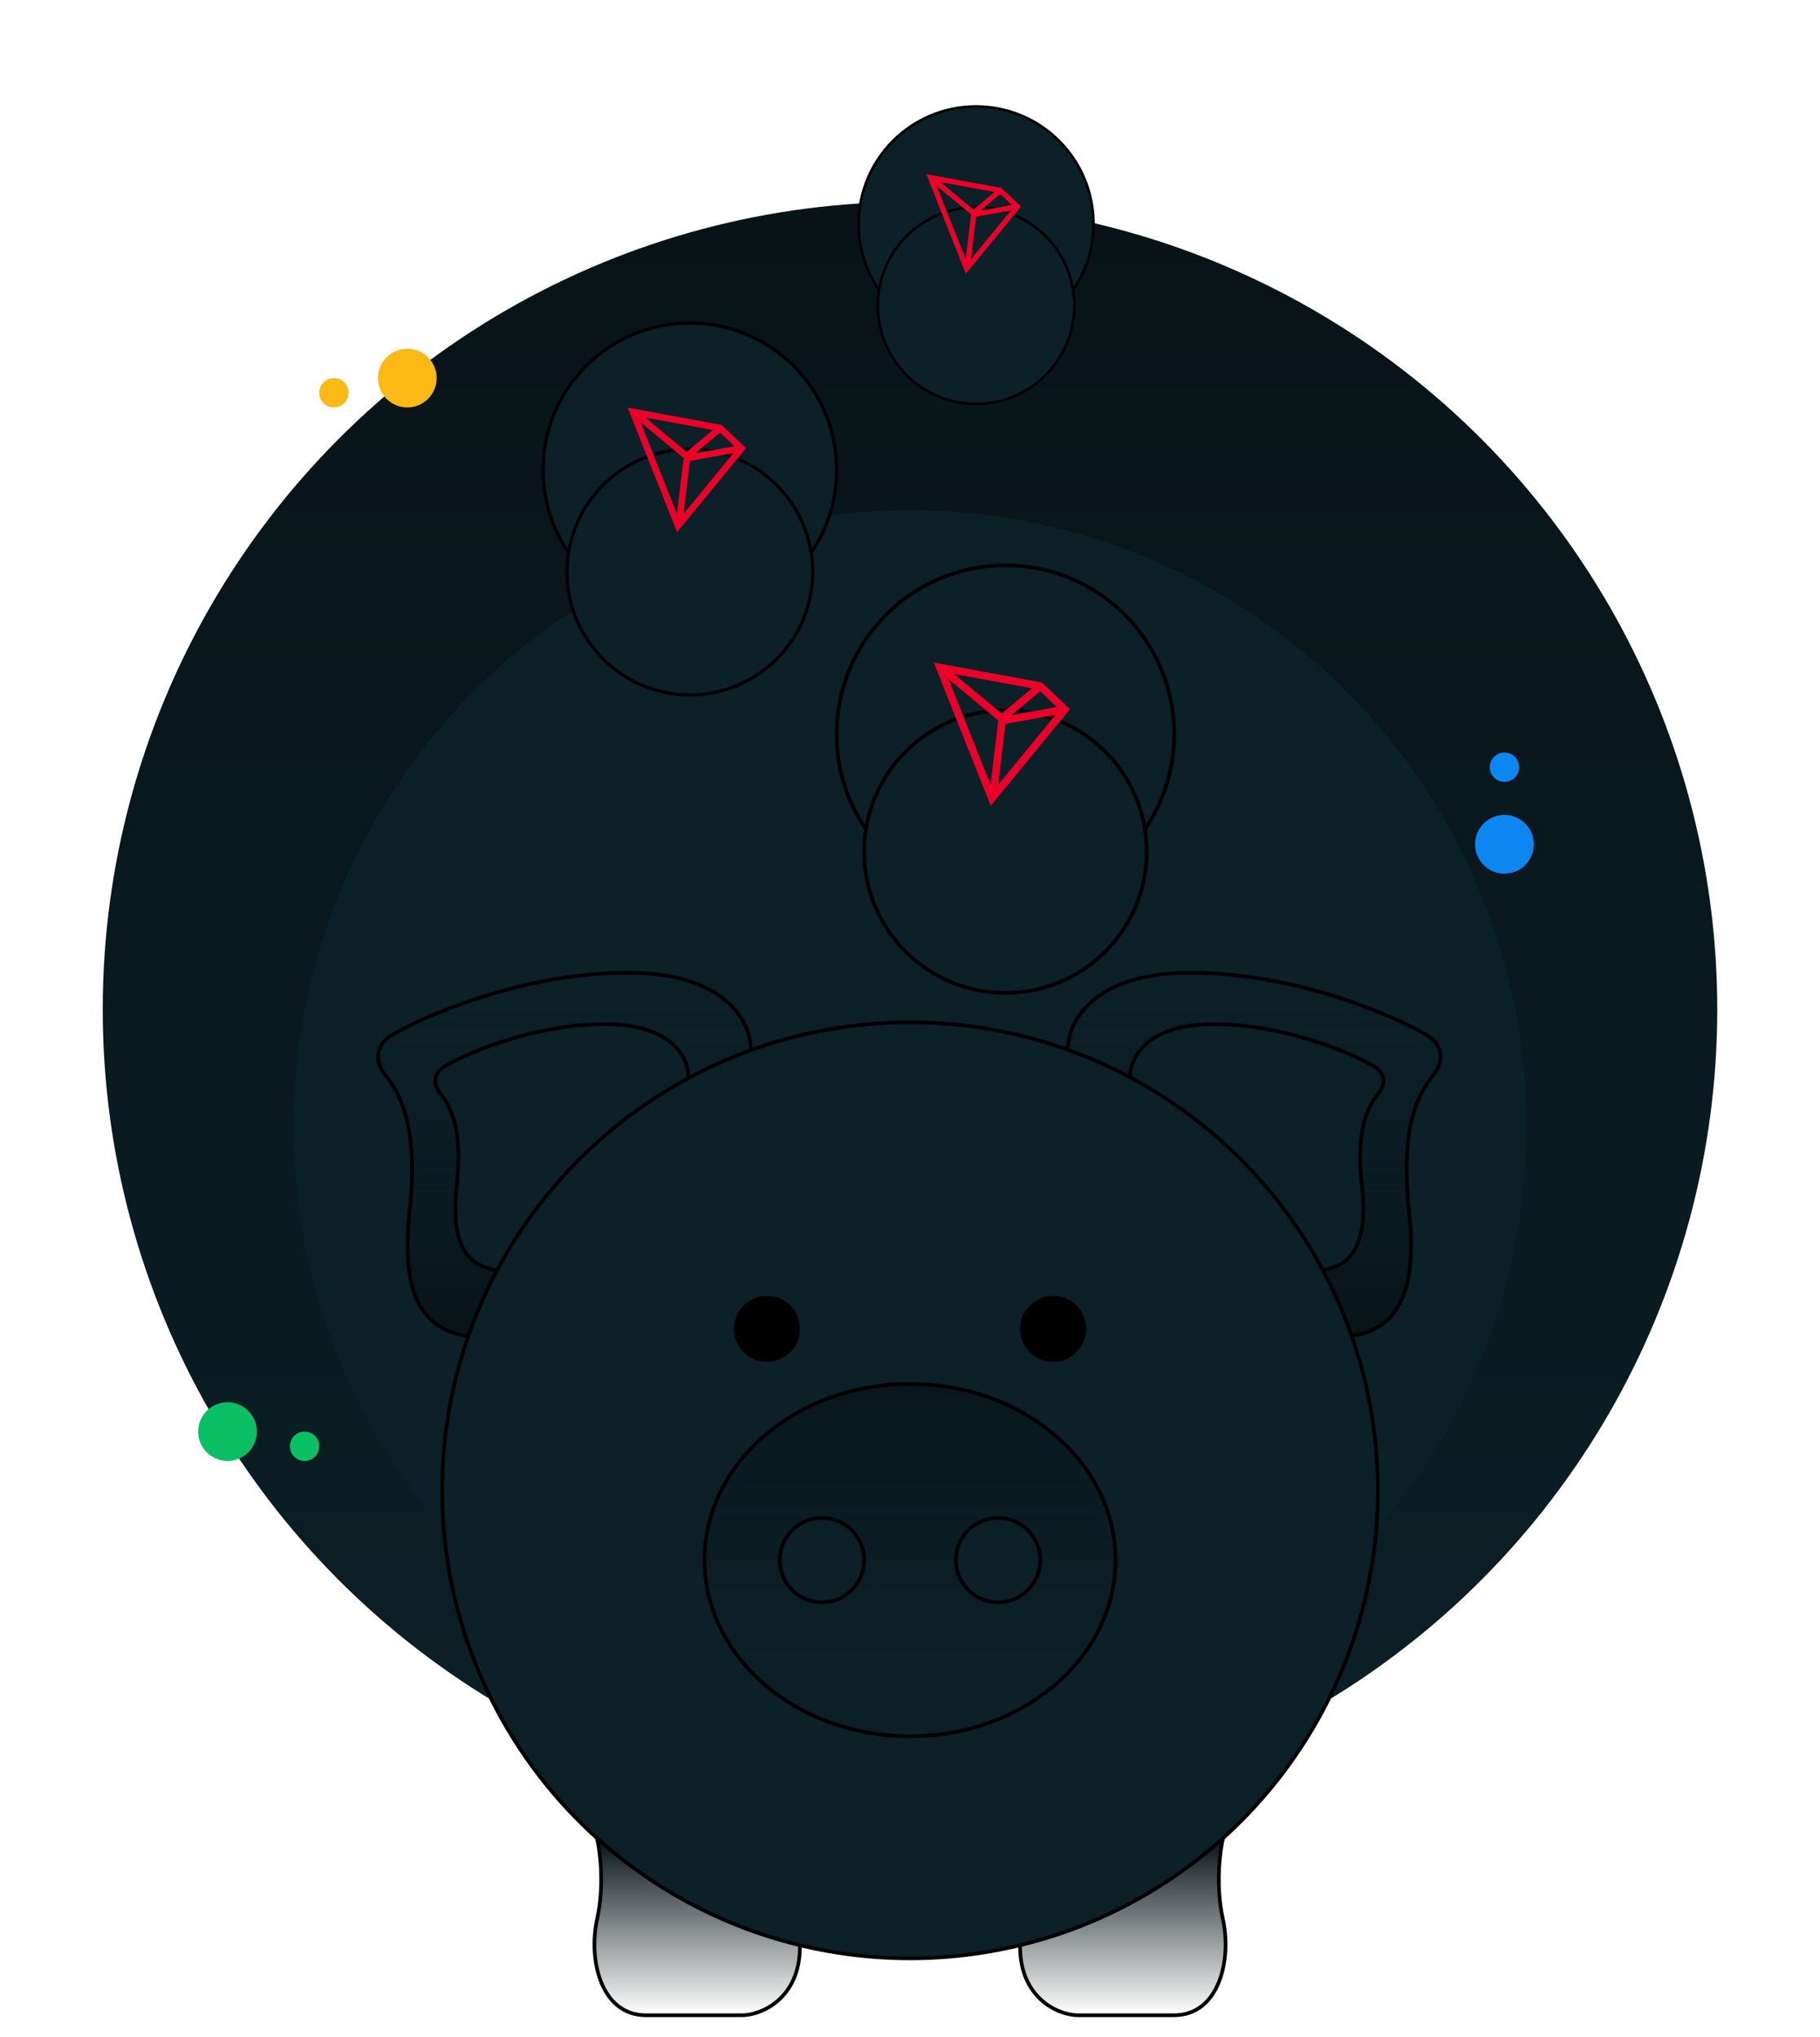
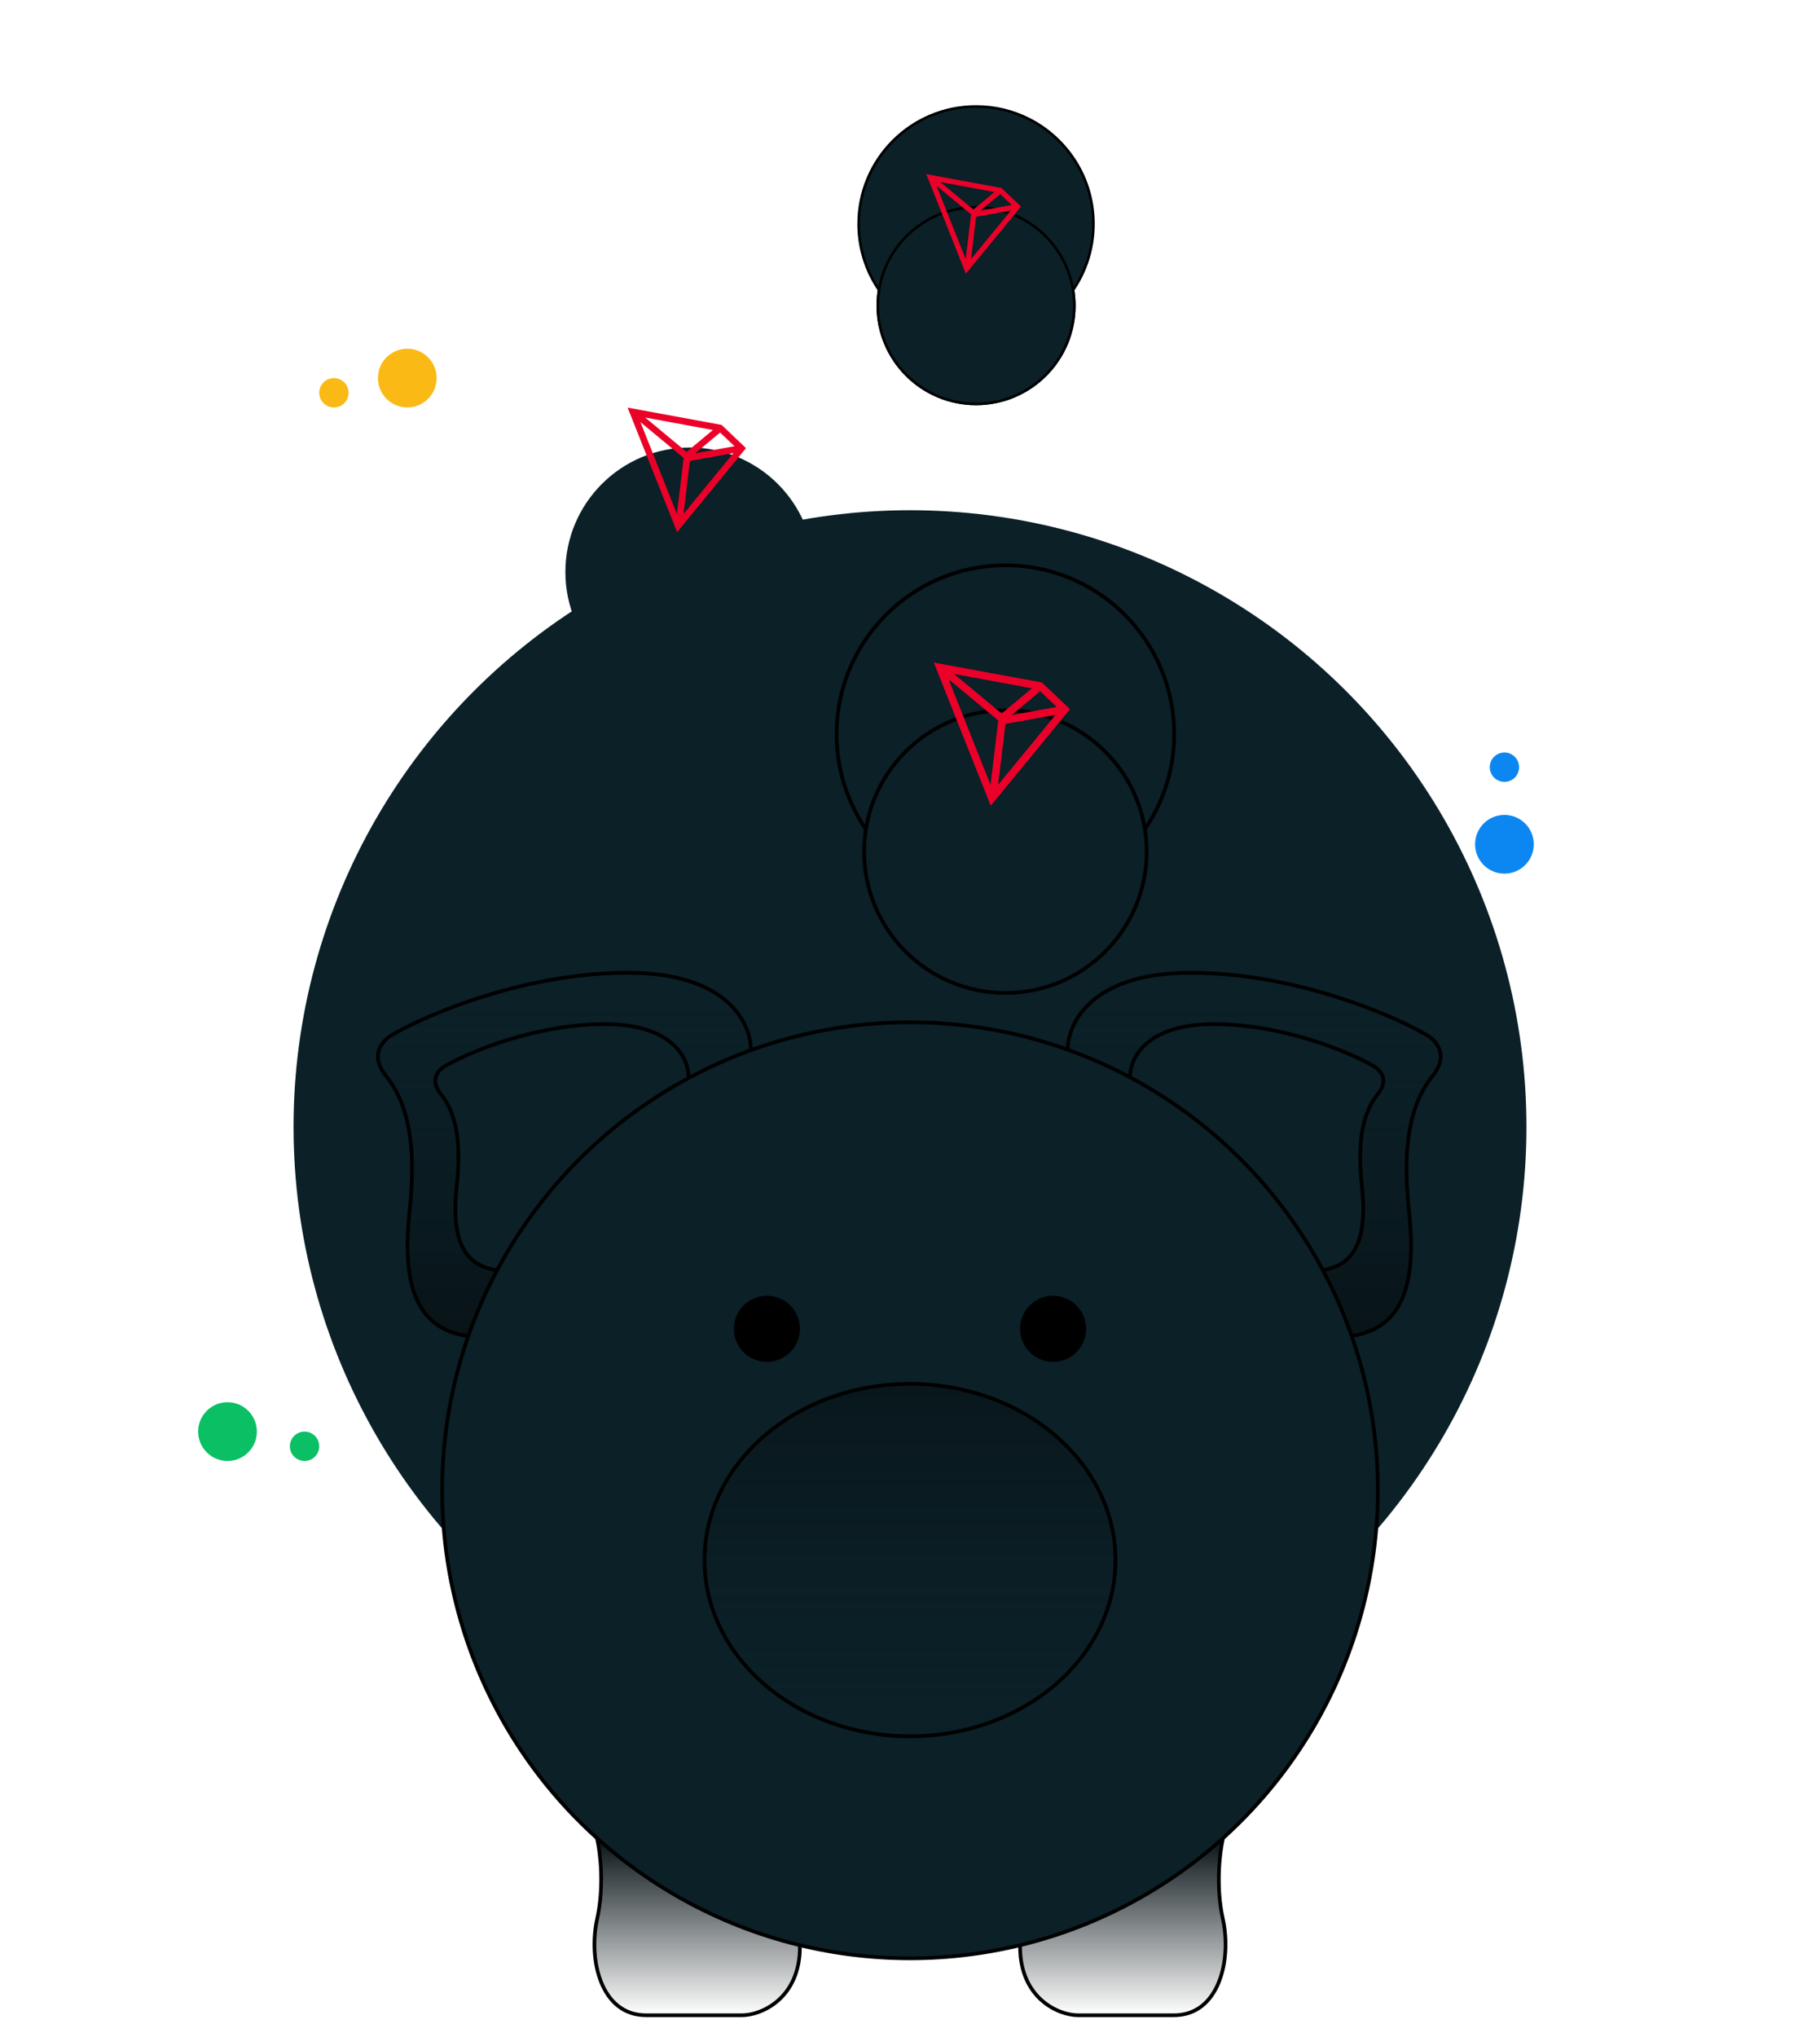
<svg xmlns="http://www.w3.org/2000/svg" width="496" height="555" viewBox="0 0 496 555" fill="none">
-   <circle cx="248" cy="275" r="220" fill="url(#paint0_linear_800_11676)" />
  <g filter="url(#filter0_d_800_11676)">
    <circle cx="248" cy="275" r="168" fill="#0b2027" />
  </g>
  <circle r="8" transform="matrix(-1 0 0 1 62 390)" fill="#0ABF64" />
  <circle r="4" transform="matrix(-1 0 0 1 83 394)" fill="#0ABF64" />
  <circle r="8" transform="matrix(-1 0 0 1 410 230)" fill="#0C87F2" />
  <circle r="4" transform="matrix(-1 0 0 1 410 209)" fill="#0C87F2" />
  <circle r="8" transform="matrix(-1 0 0 1 111 103)" fill="#FAB915" />
  <circle r="4" transform="matrix(-1 0 0 1 91 107)" fill="#FAB915" />
  <path d="M324.5 265C296.9 265 290.667 279.333 291 286.5V364H368C383 362 386 348.5 384 330C382 311.5 384.5 300.5 390.5 293C395.3 287 390.834 282.833 388 281.5C378.334 276 352.1 265 324.5 265Z" fill="url(#paint1_linear_800_11676)" />
  <path d="M291 286.5H291.5V286.488L291.5 286.477L291 286.5ZM388 281.5L387.753 281.935L387.77 281.944L387.788 281.952L388 281.5ZM390.5 293L390.11 292.688L390.5 293ZM368 364V364.5H368.034L368.067 364.496L368 364ZM291 364H290.5V364.5H291V364ZM291.5 286.477C291.34 283.04 292.757 277.811 297.61 273.434C302.459 269.06 310.785 265.5 324.5 265.5V264.5C310.616 264.5 302.024 268.106 296.94 272.691C291.86 277.273 290.327 282.794 290.501 286.523L291.5 286.477ZM324.5 265.5C351.989 265.5 378.137 276.463 387.753 281.935L388.248 281.065C378.531 275.537 352.212 264.5 324.5 264.5V265.5ZM387.788 281.952C389.138 282.588 390.85 283.891 391.656 285.703C392.439 287.464 392.413 289.809 390.11 292.688L390.891 293.312C393.388 290.191 393.529 287.453 392.57 285.297C391.634 283.193 389.697 281.746 388.213 281.048L387.788 281.952ZM390.11 292.688C383.989 300.339 381.498 311.501 383.503 330.054L384.498 329.946C382.503 311.499 385.012 300.661 390.891 293.312L390.11 292.688ZM383.503 330.054C384.501 339.283 384.239 347.181 381.911 353.002C380.751 355.903 379.081 358.278 376.803 360.051C374.525 361.823 371.612 363.014 367.934 363.504L368.067 364.496C371.889 363.986 374.976 362.739 377.417 360.84C379.858 358.941 381.625 356.41 382.84 353.373C385.262 347.319 385.5 339.217 384.498 329.946L383.503 330.054ZM368 363.5H291V364.5H368V363.5ZM291.5 364V286.5H290.5V364H291.5Z" fill="black" />
  <path d="M330.753 279C312.015 279 307.783 288.7 308.009 293.551V346H360.286C370.47 344.646 372.507 335.51 371.149 322.99C369.791 310.47 371.489 303.025 375.562 297.949C378.821 293.889 375.789 291.069 373.865 290.167C367.302 286.444 349.491 279 330.753 279Z" fill="#0b2027" />
  <path d="M308.009 293.551H308.509V293.539L308.508 293.527L308.009 293.551ZM373.865 290.167L373.618 290.602L373.635 290.611L373.653 290.619L373.865 290.167ZM375.562 297.949L375.952 298.262L375.562 297.949ZM371.149 322.99L371.646 322.936L371.149 322.99ZM360.286 346V346.5H360.319L360.352 346.496L360.286 346ZM308.009 346H307.509V346.5H308.009V346ZM308.508 293.527C308.402 291.249 309.345 287.757 312.603 284.828C315.858 281.902 321.468 279.5 330.753 279.5V278.5C321.3 278.5 315.424 280.948 311.935 284.085C308.449 287.218 307.389 291.002 307.509 293.574L308.508 293.527ZM330.753 279.5C349.38 279.5 367.106 286.908 373.618 290.602L374.112 289.732C367.498 285.981 349.602 278.5 330.753 278.5V279.5ZM373.653 290.619C374.548 291.039 375.674 291.898 376.2 293.077C376.703 294.204 376.704 295.728 375.172 297.637L375.952 298.262C377.679 296.111 377.793 294.194 377.114 292.67C376.457 291.199 375.105 290.196 374.077 289.714L373.653 290.619ZM375.172 297.637C370.977 302.864 369.289 310.471 370.652 323.044L371.646 322.936C370.294 310.469 372 303.186 375.952 298.262L375.172 297.637ZM370.652 323.044C371.329 329.283 371.147 334.595 369.582 338.496C368.803 340.437 367.685 342.02 366.165 343.199C364.644 344.379 362.694 345.176 360.221 345.504L360.352 346.496C362.971 346.148 365.094 345.295 366.777 343.989C368.461 342.684 369.676 340.946 370.51 338.869C372.17 334.733 372.328 329.217 371.646 322.936L370.652 323.044ZM360.286 345.5H308.009V346.5H360.286V345.5ZM308.509 346V293.551H307.509V346H308.509Z" fill="black" />
  <path d="M333.254 522.726C331.281 513.834 332.432 504.537 333.254 501H278V530.305C278 544.453 288.525 549 293.787 549H319.934C332.268 549 335.721 533.842 333.254 522.726Z" fill="url(#paint2_linear_800_11676)" />
  <path d="M333.254 501L333.742 501.113L333.884 500.5H333.254V501ZM333.254 522.726L333.743 522.618L333.254 522.726ZM278 501V500.5H277.5V501H278ZM332.767 500.887C331.934 504.474 330.772 513.849 332.766 522.835L333.743 522.618C331.79 513.818 332.931 504.6 333.742 501.113L332.767 500.887ZM332.766 522.835C333.982 528.312 333.733 534.775 331.681 539.844C329.637 544.893 325.84 548.5 319.934 548.5V549.5C326.362 549.5 330.459 545.528 332.608 540.219C334.749 534.93 334.994 528.256 333.743 522.618L332.766 522.835ZM319.934 548.5H293.787V549.5H319.934V548.5ZM293.787 548.5C291.276 548.5 287.448 547.406 284.252 544.583C281.074 541.776 278.5 537.241 278.5 530.305H277.5C277.5 537.517 280.189 542.329 283.59 545.333C286.972 548.32 291.037 549.5 293.787 549.5V548.5ZM333.254 500.5H278V501.5H333.254V500.5ZM277.5 501V530.305H278.5V501H277.5Z" fill="black" />
  <path d="M162.746 522.726C164.72 513.834 163.569 504.537 162.746 501H218V530.305C218 544.453 207.476 549 202.214 549H176.067C163.733 549 160.28 533.842 162.746 522.726Z" fill="url(#paint3_linear_800_11676)" />
  <path d="M162.746 501L162.259 501.113L162.117 500.5H162.746V501ZM162.746 522.726L162.258 522.618L162.746 522.726ZM218 501V500.5H218.5V501H218ZM163.233 500.887C164.067 504.474 165.229 513.849 163.235 522.835L162.258 522.618C164.211 513.818 163.07 504.6 162.259 501.113L163.233 500.887ZM163.235 522.835C162.019 528.312 162.268 534.775 164.32 539.844C166.364 544.893 170.161 548.5 176.067 548.5V549.5C169.639 549.5 165.542 545.528 163.393 540.219C161.252 534.93 161.007 528.256 162.258 522.618L163.235 522.835ZM176.067 548.5H202.214V549.5H176.067V548.5ZM202.214 548.5C204.725 548.5 208.553 547.406 211.749 544.583C214.927 541.776 217.5 537.241 217.5 530.305H218.5C218.5 537.517 215.812 542.329 212.411 545.333C209.029 548.32 204.964 549.5 202.214 549.5V548.5ZM162.746 500.5H218V501.5H162.746V500.5ZM218.5 501V530.305H217.5V501H218.5Z" fill="black" />
  <path d="M171.118 265C198.718 265 204.951 279.333 204.618 286.5V364H127.618C112.618 362 109.618 348.5 111.618 330C113.618 311.5 111.118 300.5 105.118 293C100.318 287 104.784 282.833 107.618 281.5C117.284 276 143.518 265 171.118 265Z" fill="url(#paint4_linear_800_11676)" />
  <path d="M204.618 286.5H204.118V286.488L204.118 286.477L204.618 286.5ZM107.618 281.5L107.865 281.935L107.848 281.944L107.831 281.952L107.618 281.5ZM105.118 293L105.508 292.688L105.118 293ZM127.618 364V364.5H127.584L127.552 364.496L127.618 364ZM204.618 364H205.118V364.5H204.618V364ZM204.118 286.477C204.278 283.04 202.861 277.811 198.008 273.434C193.159 269.06 184.833 265.5 171.118 265.5V264.5C185.002 264.5 193.594 268.106 198.678 272.691C203.758 277.273 205.291 282.794 205.117 286.523L204.118 286.477ZM171.118 265.5C143.629 265.5 117.481 276.463 107.865 281.935L107.37 281.065C117.088 275.537 143.406 264.5 171.118 264.5V265.5ZM107.831 281.952C106.481 282.588 104.768 283.891 103.962 285.703C103.179 287.464 103.205 289.809 105.508 292.688L104.727 293.312C102.23 290.191 102.09 287.453 103.048 285.297C103.984 283.193 105.922 281.746 107.405 281.048L107.831 281.952ZM105.508 292.688C111.63 300.339 114.12 311.501 112.115 330.054L111.121 329.946C113.115 311.499 110.606 300.661 104.727 293.312L105.508 292.688ZM112.115 330.054C111.117 339.283 111.379 347.181 113.707 353.002C114.867 355.903 116.537 358.278 118.815 360.051C121.094 361.823 124.006 363.014 127.684 363.504L127.552 364.496C123.729 363.986 120.642 362.739 118.201 360.84C115.761 358.941 113.993 356.41 112.778 353.373C110.357 347.319 110.118 339.217 111.121 329.946L112.115 330.054ZM127.618 363.5H204.618V364.5H127.618V363.5ZM204.118 364V286.5H205.118V364H204.118Z" fill="black" />
  <path d="M164.865 279C183.604 279 187.836 288.7 187.609 293.551V346H135.332C125.148 344.646 123.111 335.51 124.469 322.99C125.827 310.47 124.13 303.025 120.056 297.949C116.797 293.889 119.83 291.069 121.753 290.167C128.316 286.444 146.127 279 164.865 279Z" fill="#0b2027" />
  <path d="M187.609 293.551H187.109V293.539L187.11 293.527L187.609 293.551ZM121.753 290.167L122 290.602L121.983 290.611L121.966 290.619L121.753 290.167ZM120.056 297.949L119.666 298.262L120.056 297.949ZM124.469 322.99L123.972 322.936L124.469 322.99ZM135.332 346V346.5H135.299L135.266 346.496L135.332 346ZM187.609 346H188.109V346.5H187.609V346ZM187.11 293.527C187.216 291.249 186.273 287.757 183.015 284.828C179.76 281.902 174.15 279.5 164.865 279.5V278.5C174.319 278.5 180.194 280.948 183.683 284.085C187.169 287.218 188.229 291.002 188.109 293.574L187.11 293.527ZM164.865 279.5C146.238 279.5 128.513 286.908 122 290.602L121.507 289.732C128.12 285.981 146.016 278.5 164.865 278.5V279.5ZM121.966 290.619C121.07 291.039 119.944 291.898 119.418 293.077C118.915 294.204 118.914 295.728 120.446 297.637L119.666 298.262C117.939 296.111 117.825 294.194 118.505 292.67C119.161 291.199 120.513 290.196 121.541 289.714L121.966 290.619ZM120.446 297.637C124.641 302.864 126.33 310.471 124.966 323.044L123.972 322.936C125.324 310.469 123.618 303.186 119.666 298.262L120.446 297.637ZM124.966 323.044C124.289 329.283 124.471 334.595 126.036 338.496C126.815 340.437 127.933 342.02 129.454 343.199C130.974 344.379 132.924 345.176 135.398 345.504L135.266 346.496C132.648 346.148 130.524 345.295 128.841 343.989C127.158 342.684 125.942 340.946 125.108 338.869C123.449 334.733 123.291 329.217 123.972 322.936L124.966 323.044ZM135.332 345.5H187.609V346.5H135.332V345.5ZM187.109 346V293.551H188.109V346H187.109Z" fill="black" />
  <circle cx="248" cy="406" r="127.5" fill="#0b2027" stroke="black" />
  <ellipse cx="248" cy="425" rx="56" ry="48" fill="url(#paint5_linear_800_11676)" fill-opacity="0.7" stroke="black" />
-   <circle cx="224" cy="425" r="11.5" fill="#0b2027" stroke="black" />
-   <circle cx="272" cy="425" r="11.5" fill="#0b2027" stroke="black" />
  <circle cx="287" cy="362" r="9" fill="black" />
  <circle cx="209" cy="362" r="9" fill="black" />
  <path d="M319.996 200C319.996 210.697 316.345 220.541 310.221 228.354C306.538 233.053 301.962 237.016 296.747 239.989C290.038 243.815 282.273 246 273.998 246C264.276 246 255.258 242.984 247.83 237.836C235.848 229.532 228 215.683 228 200C228 174.595 248.594 154 273.998 154C281.485 154 288.554 155.789 294.801 158.962C309.752 166.557 319.996 182.082 319.996 200Z" fill="#0b2027" stroke="black" />
  <g filter="url(#filter1_d_800_11676)">
    <circle cx="274" cy="200" r="39" fill="#0b2027" />
    <circle cx="274" cy="200" r="38.5" stroke="black" />
  </g>
  <path d="M283.951 185.92L254.5 180.5L269.999 219.5L291.595 193.189L283.951 185.92ZM283.478 188.308L287.983 192.59L275.661 194.821L283.478 188.308ZM272.985 194.375L259.997 183.604L281.224 187.509L272.985 194.375ZM272.059 196.28L269.942 213.787L258.524 185.053L272.059 196.28ZM274.019 197.209L287.664 194.738L272.013 213.806L274.019 197.209Z" fill="#EB0029" />
-   <path d="M228 128.002C228 137.304 224.825 145.865 219.499 152.659C216.297 156.745 212.318 160.191 207.783 162.777C201.949 166.103 195.196 168.004 188 168.004C179.546 168.004 171.704 165.381 165.244 160.904C154.824 153.683 148 141.64 148 128.002C148 105.909 165.909 88 188 88C194.511 88 200.658 89.556 206.091 92.315C219.092 98.92 228 112.42 228 128.002Z" fill="#0b2027" stroke="black" stroke-width="0.87" />
  <g filter="url(#filter2_d_800_11676)">
    <circle cx="188.003" cy="128.002" r="33.915" fill="#0b2027" />
-     <circle cx="188.003" cy="128.002" r="33.48" stroke="black" stroke-width="0.87" />
  </g>
  <path d="M196.656 115.757L171.045 111.044L184.523 144.959L203.303 122.079L196.656 115.757ZM196.244 117.834L200.162 121.558L189.446 123.498L196.244 117.834ZM187.119 123.11L175.825 113.743L194.284 117.14L187.119 123.11ZM186.314 124.766L184.473 139.991L174.544 115.004L186.314 124.766ZM188.019 125.575L199.884 123.426L186.274 140.007L188.019 125.575Z" fill="#EB0029" />
  <path d="M298 61.002C298 68.443 295.46 75.292 291.2 80.727C288.638 83.996 285.454 86.753 281.826 88.821C277.159 91.483 271.757 93.003 266 93.003C259.237 93.003 252.963 90.905 247.795 87.323C239.459 81.547 234 71.912 234 61.002C234 43.328 248.327 29 266 29C271.209 29 276.126 30.244 280.473 32.452C290.873 37.736 298 48.536 298 61.002Z" fill="#0b2027" stroke="black" stroke-width="0.696" />
  <g filter="url(#filter3_d_800_11676)">
    <circle cx="266.002" cy="61.001" r="27.132" fill="#0b2027" />
    <circle cx="266.002" cy="61.001" r="26.784" stroke="black" stroke-width="0.696" />
  </g>
  <path d="M272.924 51.206L252.436 47.435L263.218 74.567L278.242 56.263L272.924 51.206ZM272.595 52.867L275.729 55.846L267.157 57.398L272.595 52.867ZM265.295 57.088L256.26 49.594L271.027 52.312L265.295 57.088ZM264.651 58.413L263.178 70.593L255.235 50.603L264.651 58.413ZM266.015 59.06L275.507 57.341L264.619 70.606L266.015 59.06Z" fill="#EB0029" />
  <defs>
    <filter id="filter0_d_800_11676" x="0" y="59" width="496" height="496" filterUnits="userSpaceOnUse" color-interpolation-filters="sRGB">
      <feFlood flood-opacity="0" result="BackgroundImageFix" />
      <feColorMatrix in="SourceAlpha" type="matrix" values="0 0 0 0 0 0 0 0 0 0 0 0 0 0 0 0 0 0 127 0" result="hardAlpha" />
      <feOffset dy="32" />
      <feGaussianBlur stdDeviation="40" />
      <feColorMatrix type="matrix" values="0 0 0 0 0.149 0 0 0 0 0.216 0 0 0 0 0.298 0 0 0 0.05 0" />
      <feBlend mode="normal" in2="BackgroundImageFix" result="effect1_dropShadow_800_11676" />
      <feBlend mode="normal" in="SourceGraphic" in2="effect1_dropShadow_800_11676" result="shape" />
    </filter>
    <filter id="filter1_d_800_11676" x="155" y="113" width="238" height="238" filterUnits="userSpaceOnUse" color-interpolation-filters="sRGB">
      <feFlood flood-opacity="0" result="BackgroundImageFix" />
      <feColorMatrix in="SourceAlpha" type="matrix" values="0 0 0 0 0 0 0 0 0 0 0 0 0 0 0 0 0 0 127 0" result="hardAlpha" />
      <feOffset dy="32" />
      <feGaussianBlur stdDeviation="40" />
      <feColorMatrix type="matrix" values="0 0 0 0 0.149 0 0 0 0 0.216 0 0 0 0 0.298 0 0 0 0.05 0" />
      <feBlend mode="normal" in2="BackgroundImageFix" result="effect1_dropShadow_800_11676" />
      <feBlend mode="normal" in="SourceGraphic" in2="effect1_dropShadow_800_11676" result="shape" />
    </filter>
    <filter id="filter2_d_800_11676" x="84.519" y="52.346" width="206.966" height="206.966" filterUnits="userSpaceOnUse" color-interpolation-filters="sRGB">
      <feFlood flood-opacity="0" result="BackgroundImageFix" />
      <feColorMatrix in="SourceAlpha" type="matrix" values="0 0 0 0 0 0 0 0 0 0 0 0 0 0 0 0 0 0 127 0" result="hardAlpha" />
      <feOffset dy="27.827" />
      <feGaussianBlur stdDeviation="34.784" />
      <feColorMatrix type="matrix" values="0 0 0 0 0.149 0 0 0 0 0.216 0 0 0 0 0.298 0 0 0 0.05 0" />
      <feBlend mode="normal" in2="BackgroundImageFix" result="effect1_dropShadow_800_11676" />
      <feBlend mode="normal" in="SourceGraphic" in2="effect1_dropShadow_800_11676" result="shape" />
    </filter>
    <filter id="filter3_d_800_11676" x="183.215" y="0.477" width="165.573" height="165.573" filterUnits="userSpaceOnUse" color-interpolation-filters="sRGB">
      <feFlood flood-opacity="0" result="BackgroundImageFix" />
      <feColorMatrix in="SourceAlpha" type="matrix" values="0 0 0 0 0 0 0 0 0 0 0 0 0 0 0 0 0 0 127 0" result="hardAlpha" />
      <feOffset dy="22.262" />
      <feGaussianBlur stdDeviation="27.827" />
      <feColorMatrix type="matrix" values="0 0 0 0 0.149 0 0 0 0 0.216 0 0 0 0 0.298 0 0 0 0.05 0" />
      <feBlend mode="normal" in2="BackgroundImageFix" result="effect1_dropShadow_800_11676" />
      <feBlend mode="normal" in="SourceGraphic" in2="effect1_dropShadow_800_11676" result="shape" />
    </filter>
    <linearGradient id="paint0_linear_800_11676" x1="248" y1="55" x2="248" y2="495" gradientUnits="userSpaceOnUse">
      <stop stop-color="#081317" />
      <stop offset="1" stop-color="#0b2027" />
    </linearGradient>
    <linearGradient id="paint1_linear_800_11676" x1="341.803" y1="265" x2="341.803" y2="364" gradientUnits="userSpaceOnUse">
      <stop stop-color="#0b2027" stop-opacity="0" />
      <stop offset="1" stop-color="#081317" />
    </linearGradient>
    <linearGradient id="paint2_linear_800_11676" x1="306" y1="501" x2="306" y2="549" gradientUnits="userSpaceOnUse">
      <stop stop-color="#081317" />
      <stop offset="1" stop-color="#081317" stop-opacity="0" />
    </linearGradient>
    <linearGradient id="paint3_linear_800_11676" x1="190" y1="501" x2="190" y2="549" gradientUnits="userSpaceOnUse">
      <stop stop-color="#081317" />
      <stop offset="1" stop-color="#081317" stop-opacity="0" />
    </linearGradient>
    <linearGradient id="paint4_linear_800_11676" x1="153.815" y1="265" x2="153.815" y2="364" gradientUnits="userSpaceOnUse">
      <stop stop-color="#0b2027" stop-opacity="0" />
      <stop offset="1" stop-color="#081317" />
    </linearGradient>
    <linearGradient id="paint5_linear_800_11676" x1="248" y1="377" x2="248" y2="473" gradientUnits="userSpaceOnUse">
      <stop stop-color="#081317" />
      <stop offset="1" stop-color="#0b2027" stop-opacity="0" />
    </linearGradient>
  </defs>
</svg>